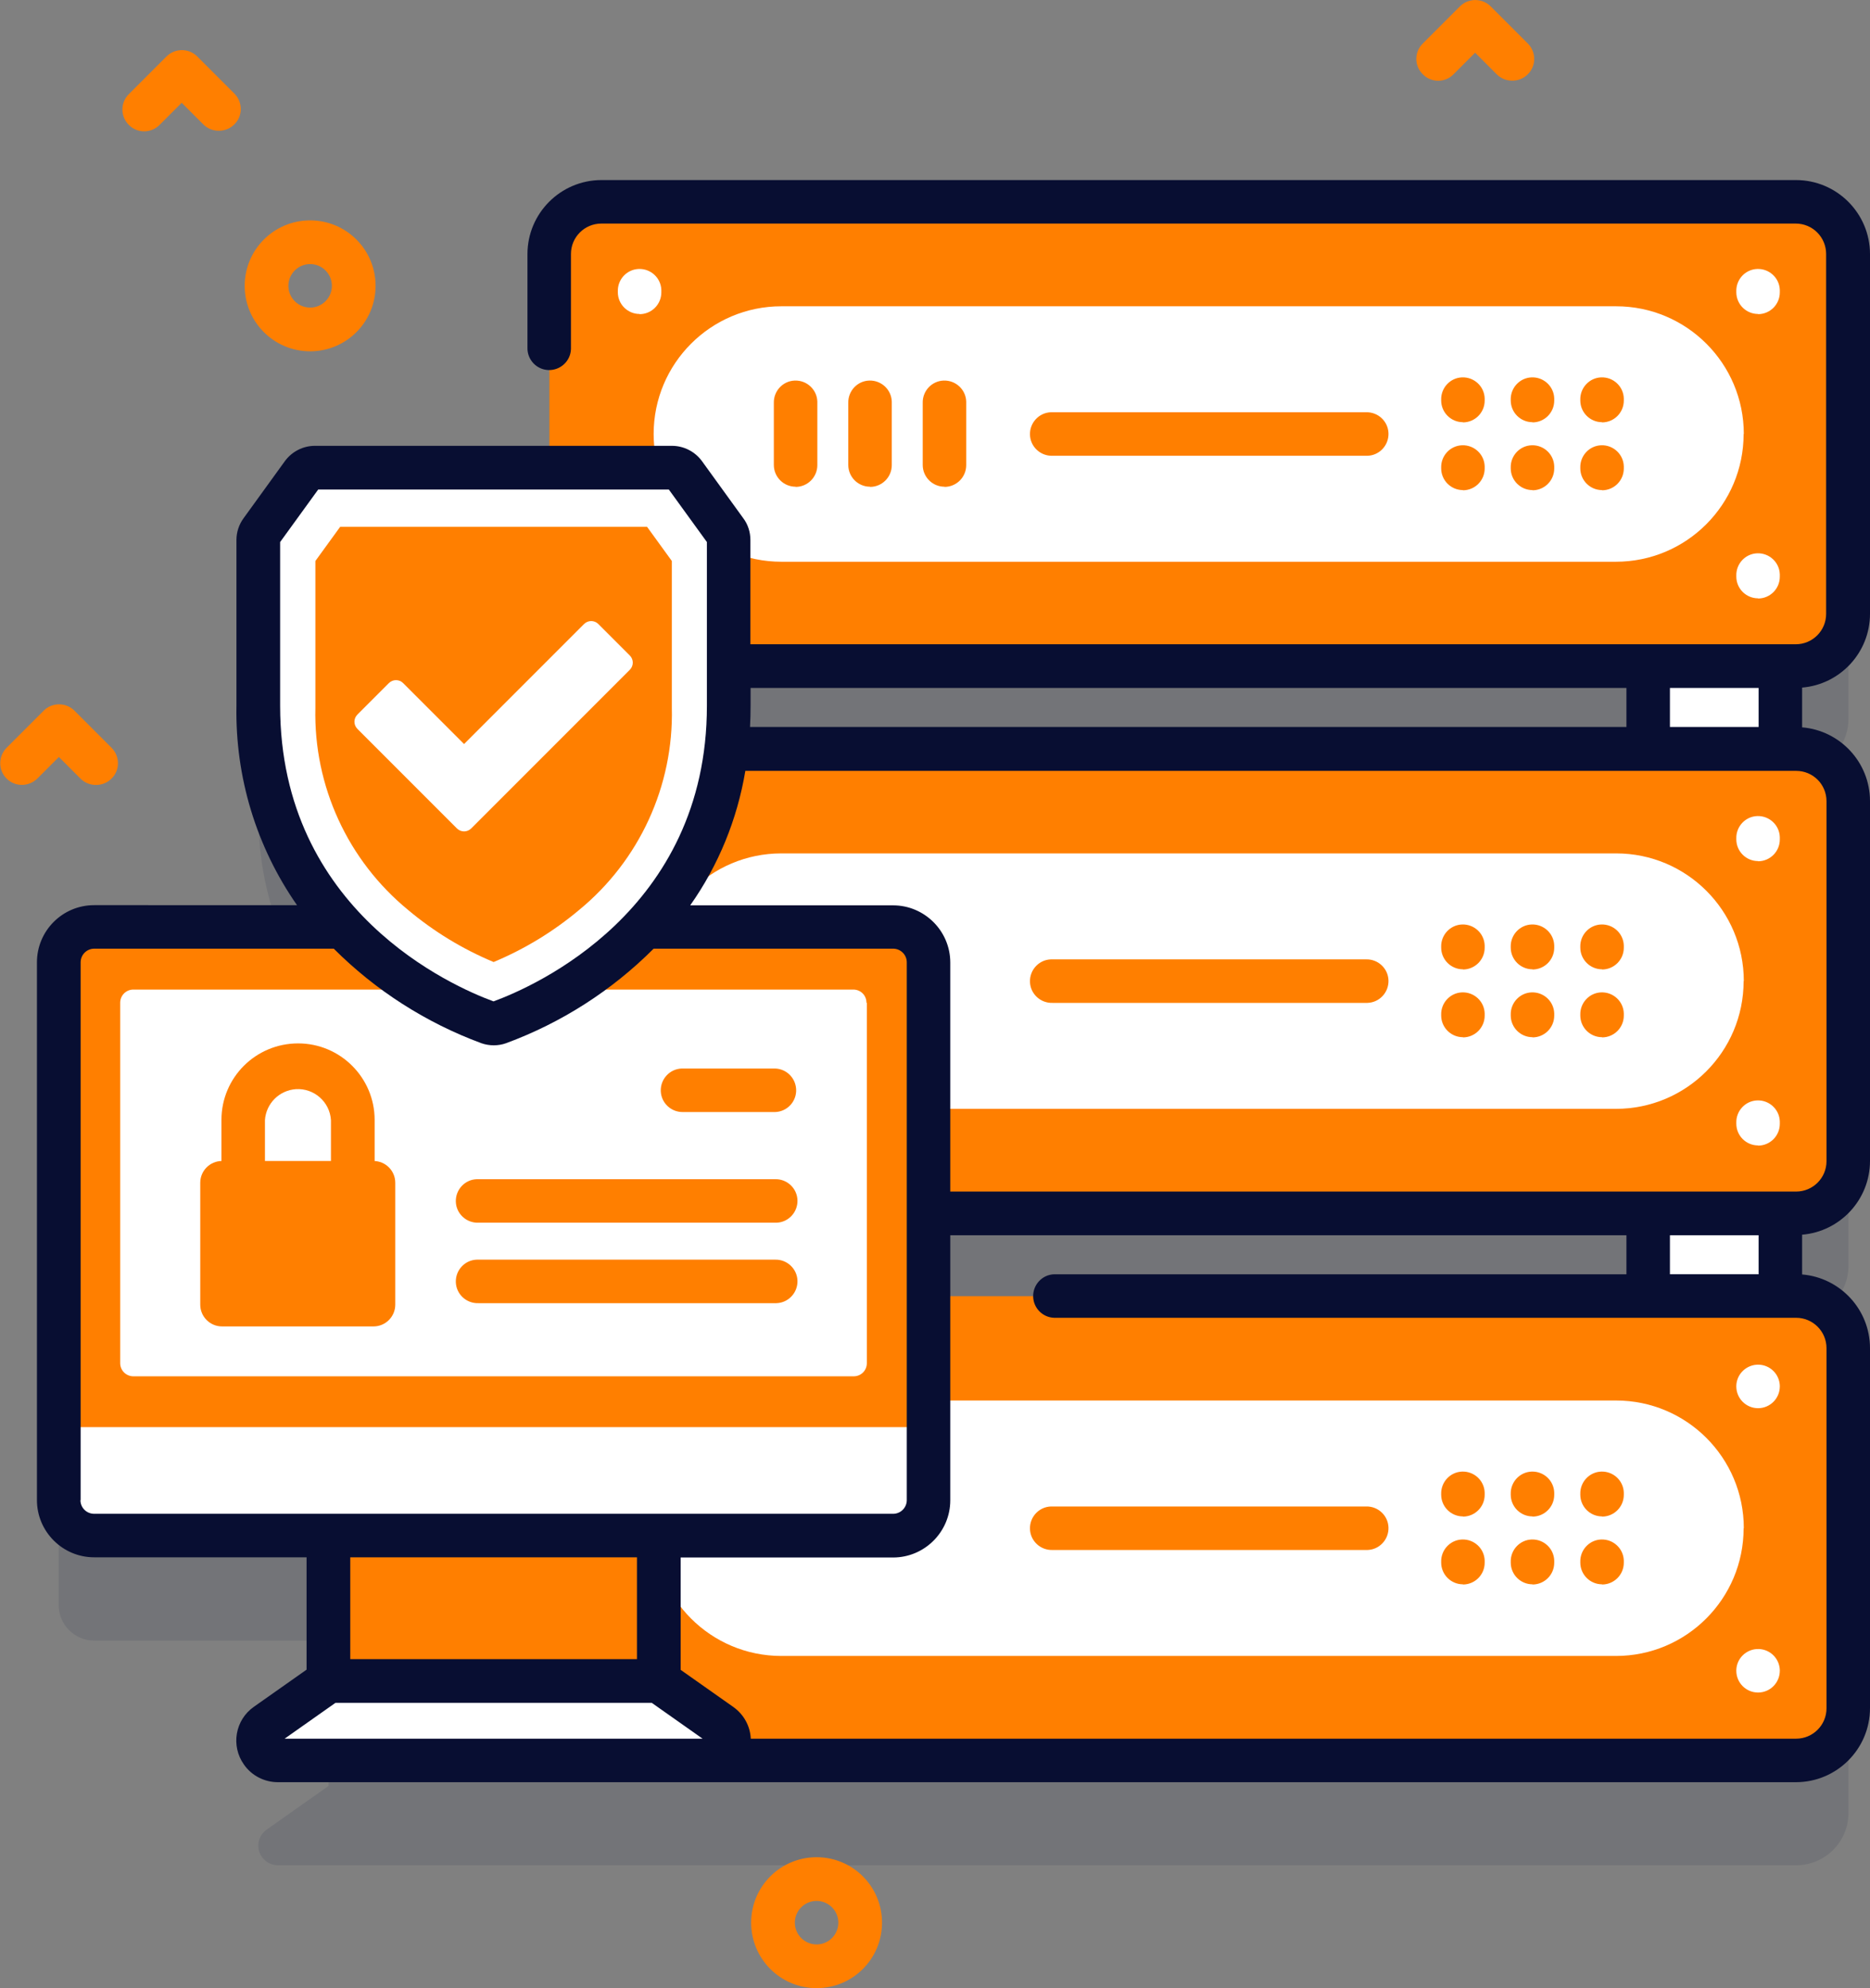
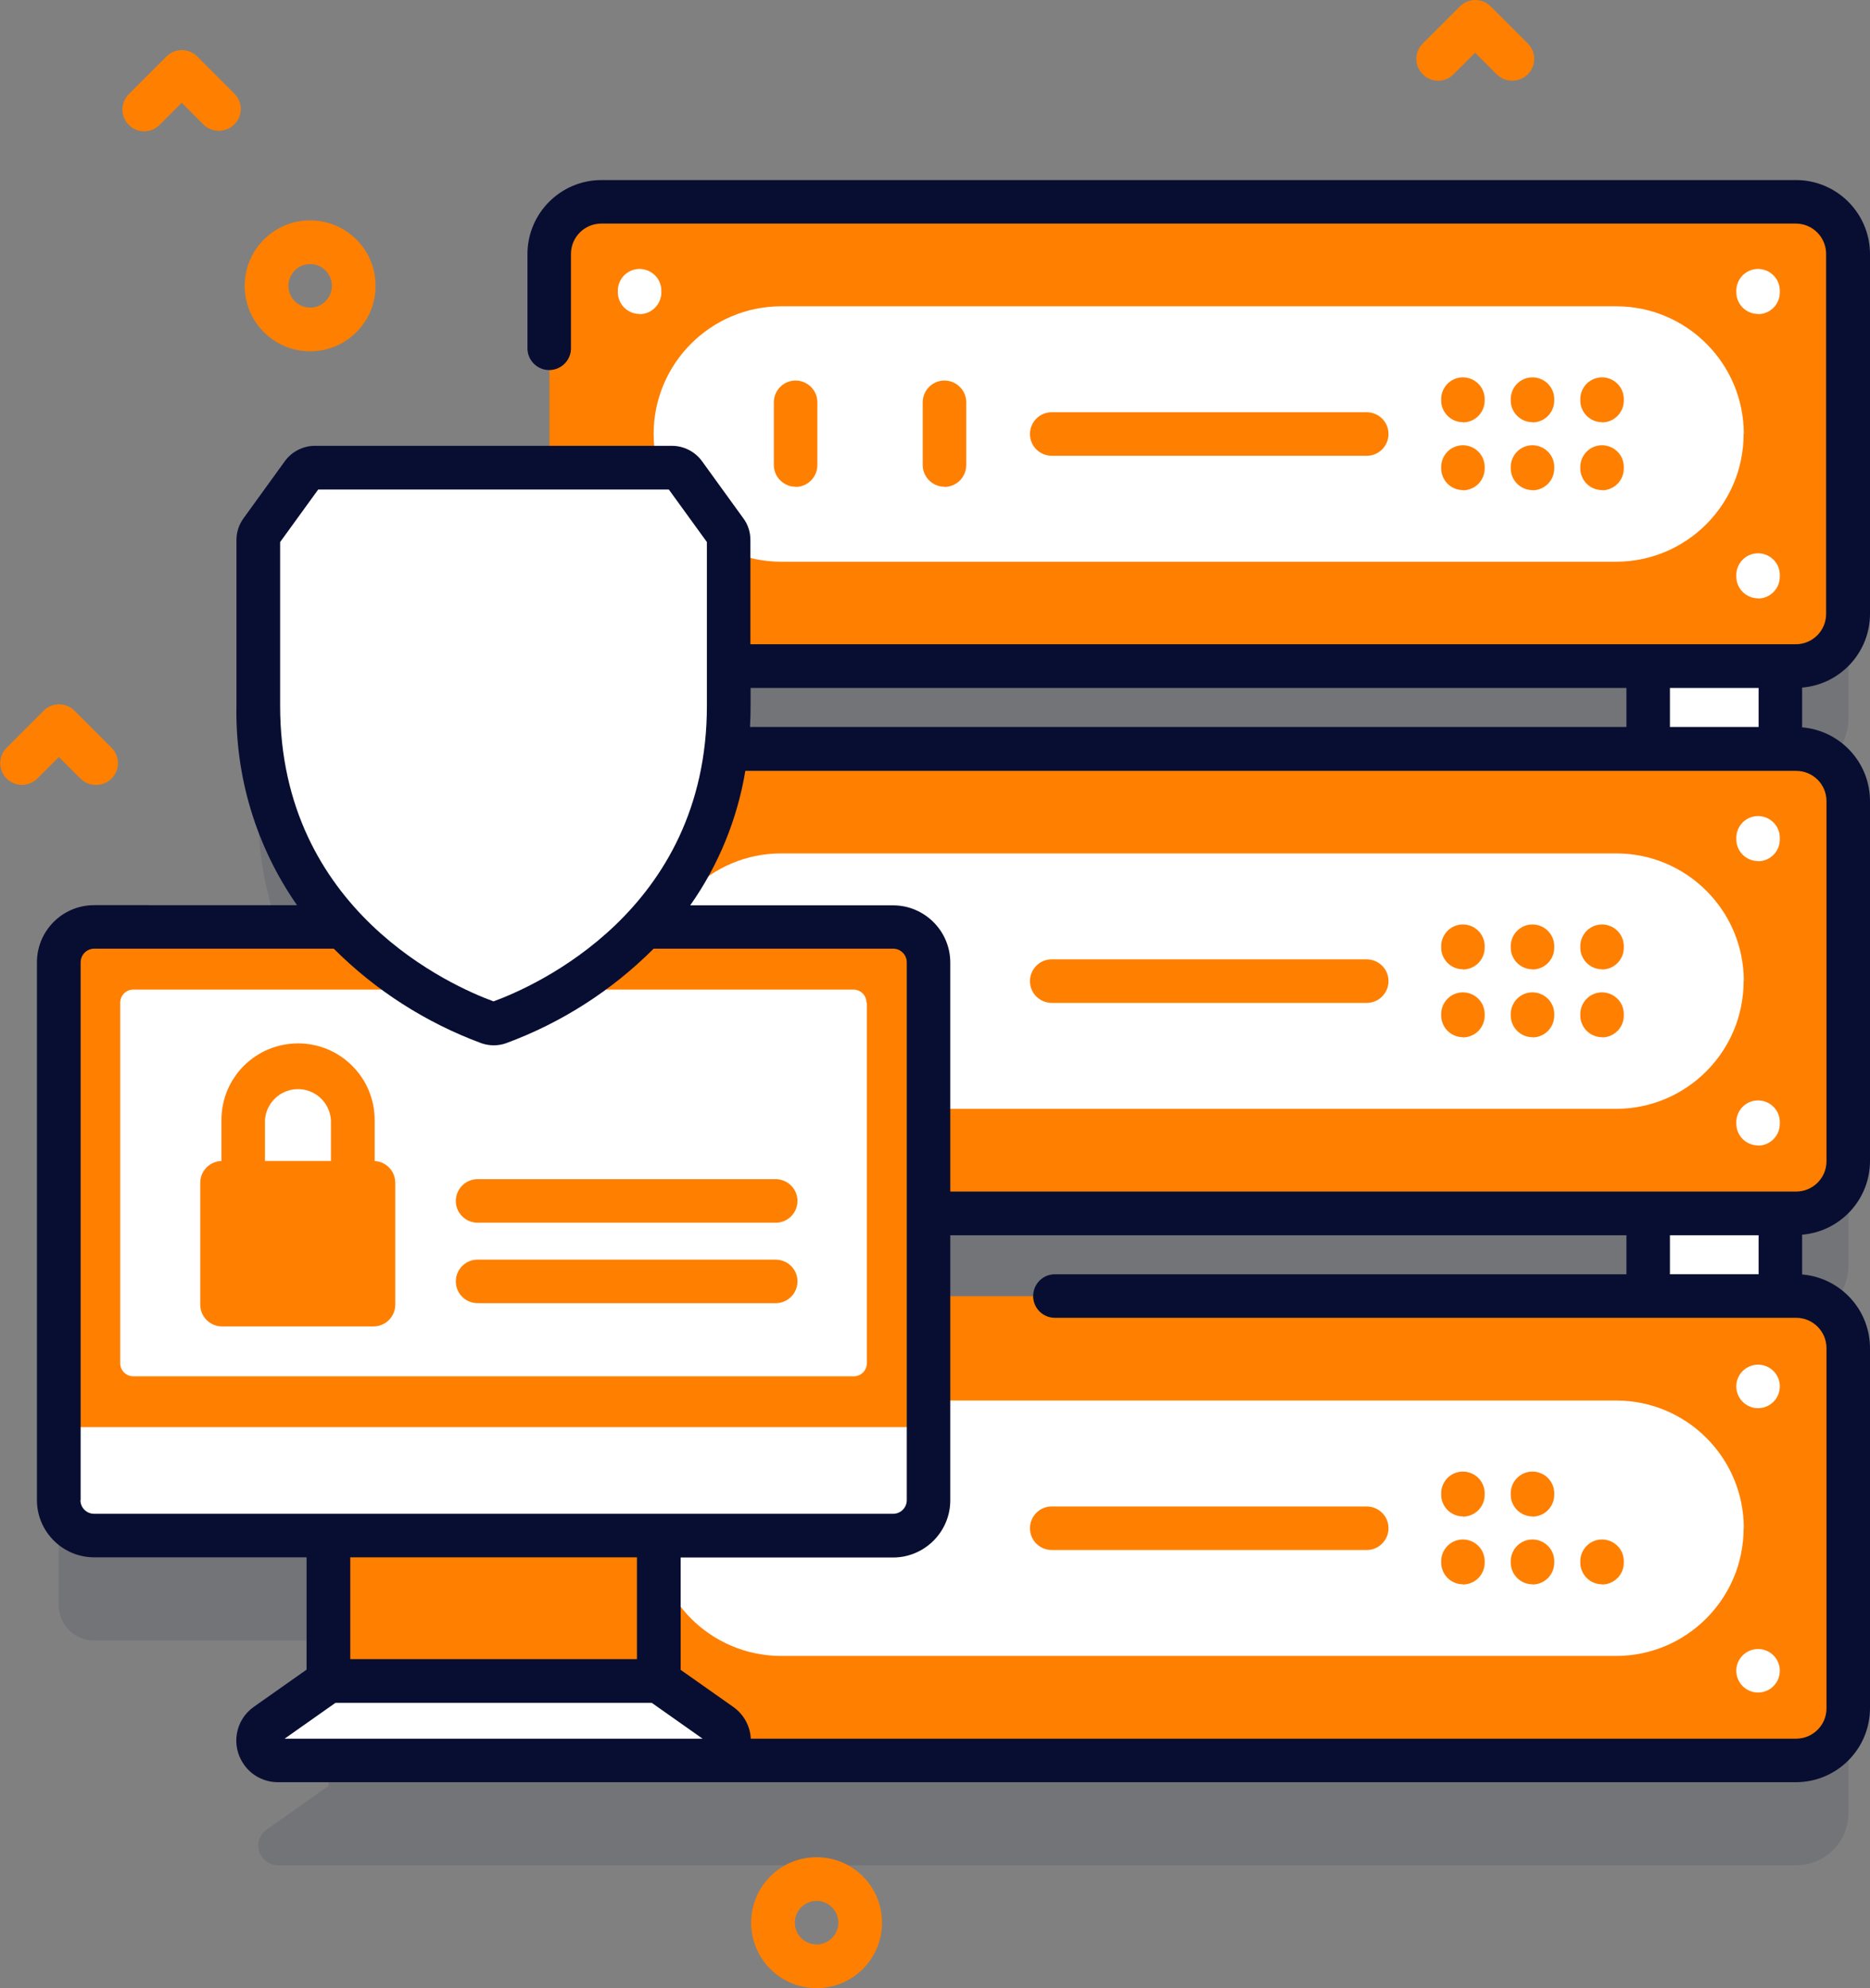
<svg xmlns="http://www.w3.org/2000/svg" id="Capa_2" viewBox="0 0 99.73 106">
  <rect x="0" y="0" width="99.73" height="106" fill="#808080" stroke="none" />
  <defs>
    <style>.cls-1{opacity:.1;}.cls-1,.cls-2{fill:#080e32;}.cls-1,.cls-2,.cls-3,.cls-4{stroke-width:0px;}.cls-3{fill:#ff7f00;}.cls-4{fill:#fff;}</style>
  </defs>
  <g id="Capa_1-2">
    <g id="server_8046791">
      <g id="Grupo_2785">
        <g id="Grupo_2779">
          <g id="Grupo_2770">
            <path id="Trazado_5026" class="cls-1" d="M95.79,74.68h-46.27v-4.41h38.39v4.41h7.05v-4.41h.84c1.54,0,2.78-1.25,2.78-2.78v-19.19c0-1.54-1.25-2.78-2.78-2.78h-.84v-4.41h.84c1.54,0,2.78-1.25,2.78-2.78v-19.19c0-1.54-1.25-2.78-2.78-2.78h-63.71c-1.54,0-2.78,1.25-2.78,2.78v11.39h-12.5c-.26,0-.51.13-.66.34l-2.2,3.04c-.1.14-.16.31-.16.48v8.84c-.09,4.37,1.54,8.6,4.53,11.79H5.02c-1.04,0-1.89.85-1.89,1.89v28.67c0,1.04.85,1.89,1.89,1.89h12.5v7.75h0l-3.3,2.33c-.47.33-.59.99-.25,1.46.2.28.52.44.86.44h80.96c1.54,0,2.79-1.25,2.79-2.78h0v-19.19c0-1.54-1.25-2.78-2.79-2.78h0ZM39.97,41.1h47.93v4.41h-47.93v-4.41Z" />
            <g id="Grupo_2762">
              <g id="Grupo_2757">
                <g id="Grupo_2673">
                  <g id="Grupo_2654">
                    <g id="Grupo_2653">
                      <g id="Grupo_2652">
                        <g id="Grupo_2651">
                          <g id="Grupo_2650">
                            <g id="Grupo_2636">
                              <path id="Trazado_5027" class="cls-3" d="M98.57,71.89v19.19c0,1.54-1.25,2.79-2.78,2.79h-63.71c-1.54,0-2.78-1.25-2.78-2.79h0v-19.19c0-1.54,1.25-2.78,2.78-2.78h63.7c1.54,0,2.79,1.25,2.79,2.78h0Z" />
                              <path id="Trazado_5028" class="cls-4" d="M93,81.48c0-3.76-3.05-6.81-6.81-6.81h-44.52c-3.76,0-6.81,3.05-6.81,6.81s3.05,6.81,6.81,6.81h44.51c3.76,0,6.81-3.05,6.81-6.81h0Z" />
                            </g>
                            <g id="Grupo_2649">
                              <g id="Grupo_2643">
                                <g id="Grupo_2642">
                                  <g id="Grupo_2641">
                                    <g id="Grupo_2638">
                                      <g id="Grupo_2637">
                                        <path id="Trazado_5029" class="cls-4" d="M93.76,90.24c-.64,0-1.16-.52-1.16-1.16v-.04c.02-.64.56-1.14,1.2-1.12.61.02,1.1.51,1.12,1.12v.04c0,.64-.52,1.16-1.16,1.16Z" />
                                      </g>
                                    </g>
                                    <g id="Grupo_2640">
                                      <g id="Grupo_2639">
-                                         <path id="Trazado_5030" class="cls-4" d="M34.11,90.24c-.64,0-1.16-.52-1.16-1.16v-.04c.02-.64.56-1.14,1.2-1.12.61.02,1.1.51,1.12,1.12v.04c0,.64-.52,1.16-1.16,1.16Z" />
-                                       </g>
+                                         </g>
                                    </g>
                                  </g>
                                </g>
                              </g>
                              <g id="Grupo_2648">
                                <g id="Grupo_2645">
                                  <g id="Grupo_2644">
                                    <path id="Trazado_5031" class="cls-4" d="M93.76,75.08c-.64,0-1.16-.52-1.16-1.16v-.04c.02-.64.56-1.14,1.2-1.12.61.02,1.1.51,1.12,1.12v.04c0,.64-.52,1.16-1.16,1.16Z" />
                                  </g>
                                </g>
                                <g id="Grupo_2647">
                                  <g id="Grupo_2646">
                                    <path id="Trazado_5032" class="cls-4" d="M34.11,75.08c-.64,0-1.16-.52-1.16-1.16v-.04c.02-.64.56-1.14,1.2-1.12.61.02,1.1.51,1.12,1.12v.04c0,.64-.52,1.16-1.16,1.16Z" />
                                  </g>
                                </g>
                              </g>
                            </g>
                          </g>
                        </g>
                      </g>
                    </g>
                  </g>
                  <g id="Grupo_2672">
                    <g id="Grupo_2656">
                      <g id="Grupo_2655">
                        <path id="Trazado_5033" class="cls-3" d="M72.84,82.64h-16.71c-.64.02-1.18-.48-1.2-1.12s.48-1.18,1.12-1.2c.03,0,.06,0,.09,0h16.71c.64-.02,1.18.48,1.2,1.12s-.48,1.18-1.12,1.2c-.03,0-.06,0-.09,0Z" />
                      </g>
                    </g>
                    <g id="Grupo_2671">
                      <g id="Grupo_2663">
                        <g id="Grupo_2658">
                          <g id="Grupo_2657">
                            <path id="Trazado_5034" class="cls-3" d="M78.02,80.85c-.64,0-1.16-.52-1.16-1.16v-.03c-.02-.64.48-1.18,1.12-1.2s1.18.48,1.2,1.12c0,.03,0,.06,0,.09v.03c0,.64-.52,1.16-1.16,1.16Z" />
                          </g>
                        </g>
                        <g id="Grupo_2660">
                          <g id="Grupo_2659">
                            <path id="Trazado_5035" class="cls-3" d="M81.73,80.85c-.64,0-1.16-.52-1.16-1.16v-.03c-.02-.64.48-1.18,1.12-1.2s1.18.48,1.2,1.12c0,.03,0,.06,0,.09v.03c0,.64-.52,1.16-1.16,1.16Z" />
                          </g>
                        </g>
                        <g id="Grupo_2662">
                          <g id="Grupo_2661">
-                             <path id="Trazado_5036" class="cls-3" d="M85.44,80.85c-.64,0-1.16-.52-1.16-1.16v-.03c-.02-.64.48-1.18,1.12-1.2s1.18.48,1.2,1.12c0,.03,0,.06,0,.09v.03c0,.64-.52,1.16-1.16,1.16Z" />
-                           </g>
+                             </g>
                        </g>
                      </g>
                      <g id="Grupo_2670">
                        <g id="Grupo_2665">
                          <g id="Grupo_2664">
                            <path id="Trazado_5037" class="cls-3" d="M78.02,84.47c-.64,0-1.16-.52-1.16-1.16v-.03c-.02-.64.48-1.18,1.12-1.2s1.18.48,1.2,1.12c0,.03,0,.06,0,.09v.03c0,.64-.52,1.16-1.16,1.16Z" />
                          </g>
                        </g>
                        <g id="Grupo_2667">
                          <g id="Grupo_2666">
                            <path id="Trazado_5038" class="cls-3" d="M81.73,84.47c-.64,0-1.16-.52-1.16-1.16v-.03c-.02-.64.48-1.18,1.12-1.2s1.18.48,1.2,1.12c0,.03,0,.06,0,.09v.03c0,.64-.52,1.16-1.16,1.16Z" />
                          </g>
                        </g>
                        <g id="Grupo_2669">
                          <g id="Grupo_2668">
                            <path id="Trazado_5039" class="cls-3" d="M85.44,84.47c-.64,0-1.16-.52-1.16-1.16v-.03c-.02-.64.48-1.18,1.12-1.2s1.18.48,1.2,1.12c0,.03,0,.06,0,.09v.03c0,.64-.52,1.16-1.16,1.16Z" />
                          </g>
                        </g>
                      </g>
                    </g>
                  </g>
                </g>
                <g id="Grupo_2712">
                  <g id="Grupo_2693">
                    <g id="Grupo_2691">
                      <g id="Grupo_2690">
                        <g id="Grupo_2689">
                          <g id="Grupo_2688">
                            <g id="Grupo_2674">
                              <path id="Trazado_5040" class="cls-3" d="M32.08,64.69h63.7c1.54,0,2.78-1.25,2.78-2.78v-19.19c0-1.54-1.25-2.78-2.78-2.78h-63.7c-1.54,0-2.78,1.25-2.78,2.78v19.19c0,1.54,1.25,2.78,2.78,2.78h0Z" />
                              <path id="Trazado_5041" class="cls-4" d="M93,52.31c0-3.76-3.05-6.81-6.81-6.81h-44.52c-3.76,0-6.81,3.05-6.81,6.81s3.05,6.81,6.81,6.81h44.51c3.76,0,6.81-3.05,6.81-6.81h0Z" />
                            </g>
                            <g id="Grupo_2687">
                              <g id="Grupo_2681">
                                <g id="Grupo_2680">
                                  <g id="Grupo_2679">
                                    <g id="Grupo_2676">
                                      <g id="Grupo_2675">
                                        <path id="Trazado_5042" class="cls-4" d="M93.76,61.07c-.64,0-1.16-.52-1.16-1.16v-.04c-.02-.64.48-1.18,1.12-1.2s1.18.48,1.2,1.12c0,.03,0,.06,0,.09v.04c0,.64-.52,1.16-1.16,1.16Z" />
                                      </g>
                                    </g>
                                    <g id="Grupo_2678">
                                      <g id="Grupo_2677">
                                        <path id="Trazado_5043" class="cls-4" d="M34.11,61.07c-.64,0-1.16-.52-1.16-1.16v-.04c-.02-.64.48-1.18,1.12-1.2s1.18.48,1.2,1.12c0,.03,0,.06,0,.09v.04c0,.64-.52,1.16-1.16,1.16Z" />
                                      </g>
                                    </g>
                                  </g>
                                </g>
                              </g>
                              <g id="Grupo_2686">
                                <g id="Grupo_2683">
                                  <g id="Grupo_2682">
                                    <path id="Trazado_5044" class="cls-4" d="M93.76,45.91c-.64,0-1.16-.52-1.16-1.16v-.04c-.02-.64.48-1.18,1.12-1.2.64-.02,1.18.48,1.2,1.12,0,.03,0,.06,0,.09v.04c0,.64-.52,1.16-1.16,1.16Z" />
                                  </g>
                                </g>
                                <g id="Grupo_2685">
                                  <g id="Grupo_2684">
                                    <path id="Trazado_5045" class="cls-4" d="M34.11,45.91c-.64,0-1.16-.52-1.16-1.16h0v-.04c-.02-.64.48-1.18,1.12-1.2.64-.02,1.18.48,1.2,1.12,0,.03,0,.06,0,.09v.04c0,.64-.52,1.16-1.16,1.16Z" />
                                  </g>
                                </g>
                              </g>
                            </g>
                          </g>
                        </g>
                      </g>
                    </g>
                    <g id="Grupo_2692">
                      <path id="Trazado_5046" class="cls-4" d="M94.95,69.1h-7.05v-4.41h7.05v4.41Z" />
                      <path id="Trazado_5047" class="cls-4" d="M39.97,69.1h-7.05v-4.41h7.05v4.41Z" />
                    </g>
                  </g>
                  <g id="Grupo_2711">
                    <g id="Grupo_2695">
                      <g id="Grupo_2694">
                        <path id="Trazado_5048" class="cls-3" d="M72.84,53.47h-16.71c-.64.02-1.18-.48-1.2-1.12s.48-1.18,1.12-1.2c.03,0,.06,0,.09,0h16.71c.64-.02,1.18.48,1.2,1.12s-.48,1.18-1.12,1.2c-.03,0-.06,0-.09,0Z" />
                      </g>
                    </g>
                    <g id="Grupo_2710">
                      <g id="Grupo_2702">
                        <g id="Grupo_2697">
                          <g id="Grupo_2696">
                            <path id="Trazado_5049" class="cls-3" d="M78.02,51.68c-.64,0-1.16-.52-1.16-1.16v-.03c-.02-.64.48-1.18,1.12-1.2.64-.02,1.18.48,1.2,1.12,0,.03,0,.06,0,.09v.03c0,.64-.52,1.16-1.16,1.16Z" />
                          </g>
                        </g>
                        <g id="Grupo_2699">
                          <g id="Grupo_2698">
                            <path id="Trazado_5050" class="cls-3" d="M81.73,51.68c-.64,0-1.16-.52-1.16-1.16v-.03c-.02-.64.48-1.18,1.12-1.2.64-.02,1.18.48,1.2,1.12,0,.03,0,.06,0,.09v.03c0,.64-.52,1.16-1.16,1.16Z" />
                          </g>
                        </g>
                        <g id="Grupo_2701">
                          <g id="Grupo_2700">
                            <path id="Trazado_5051" class="cls-3" d="M85.44,51.68c-.64,0-1.16-.52-1.16-1.16v-.03c-.02-.64.48-1.18,1.12-1.2.64-.02,1.18.48,1.2,1.12,0,.03,0,.06,0,.09v.03c0,.64-.52,1.16-1.16,1.16Z" />
                          </g>
                        </g>
                      </g>
                      <g id="Grupo_2709">
                        <g id="Grupo_2704">
                          <g id="Grupo_2703">
                            <path id="Trazado_5052" class="cls-3" d="M78.02,55.3c-.64,0-1.16-.52-1.16-1.16v-.03c-.02-.64.48-1.18,1.12-1.2s1.18.48,1.2,1.12c0,.03,0,.06,0,.09v.03c0,.64-.52,1.16-1.16,1.16Z" />
                          </g>
                        </g>
                        <g id="Grupo_2706">
                          <g id="Grupo_2705">
                            <path id="Trazado_5053" class="cls-3" d="M81.73,55.3c-.64,0-1.16-.52-1.16-1.16v-.03c-.02-.64.48-1.18,1.12-1.2s1.18.48,1.2,1.12c0,.03,0,.06,0,.09v.03c0,.64-.52,1.16-1.16,1.16Z" />
                          </g>
                        </g>
                        <g id="Grupo_2708">
                          <g id="Grupo_2707">
                            <path id="Trazado_5054" class="cls-3" d="M85.44,55.3c-.64,0-1.16-.52-1.16-1.16v-.03c-.02-.64.48-1.18,1.12-1.2s1.18.48,1.2,1.12c0,.03,0,.06,0,.09v.03c0,.64-.52,1.16-1.16,1.16Z" />
                          </g>
                        </g>
                      </g>
                    </g>
                  </g>
                </g>
                <g id="Grupo_2756">
                  <g id="Grupo_2732">
                    <g id="Grupo_2730">
                      <g id="Grupo_2729">
                        <g id="Grupo_2728">
                          <g id="Grupo_2727">
                            <g id="Grupo_2713">
                              <path id="Trazado_5055" class="cls-3" d="M32.08,35.52h63.7c1.54,0,2.78-1.25,2.78-2.78V13.55c0-1.54-1.25-2.78-2.78-2.78h-63.7c-1.54,0-2.78,1.25-2.78,2.78v19.19c0,1.54,1.25,2.78,2.78,2.78h0Z" />
                              <path id="Trazado_5056" class="cls-4" d="M93,23.14c0-3.76-3.05-6.81-6.81-6.81h-44.52c-3.76,0-6.81,3.05-6.81,6.81s3.05,6.81,6.81,6.81h44.51c3.76,0,6.81-3.05,6.81-6.81h0Z" />
                            </g>
                            <g id="Grupo_2726">
                              <g id="Grupo_2720">
                                <g id="Grupo_2719">
                                  <g id="Grupo_2718">
                                    <g id="Grupo_2715">
                                      <g id="Grupo_2714">
                                        <path id="Trazado_5057" class="cls-4" d="M93.76,31.9c-.64,0-1.16-.52-1.16-1.16v-.04c-.02-.64.48-1.18,1.12-1.2.64-.02,1.18.48,1.2,1.12,0,.03,0,.06,0,.09v.04c0,.64-.52,1.16-1.16,1.16Z" />
                                      </g>
                                    </g>
                                    <g id="Grupo_2717">
                                      <g id="Grupo_2716">
                                        <path id="Trazado_5058" class="cls-4" d="M34.11,31.9c-.64,0-1.16-.52-1.16-1.16h0v-.04c.02-.64.56-1.14,1.2-1.12.61.02,1.1.51,1.12,1.12v.04c0,.64-.52,1.16-1.16,1.16Z" />
                                      </g>
                                    </g>
                                  </g>
                                </g>
                              </g>
                              <g id="Grupo_2725">
                                <g id="Grupo_2722">
                                  <g id="Grupo_2721">
                                    <path id="Trazado_5059" class="cls-4" d="M93.76,16.74c-.64,0-1.16-.52-1.16-1.16v-.04c-.02-.64.48-1.18,1.12-1.2.64-.02,1.18.48,1.2,1.12,0,.03,0,.06,0,.09v.04c0,.64-.52,1.16-1.16,1.16Z" />
                                  </g>
                                </g>
                                <g id="Grupo_2724">
                                  <g id="Grupo_2723">
                                    <path id="Trazado_5060" class="cls-4" d="M34.11,16.74c-.64,0-1.16-.52-1.16-1.16h0v-.04c-.02-.64.48-1.18,1.12-1.2.64-.02,1.18.48,1.2,1.12,0,.03,0,.06,0,.09v.04c0,.64-.52,1.16-1.16,1.16Z" />
                                  </g>
                                </g>
                              </g>
                            </g>
                          </g>
                        </g>
                      </g>
                    </g>
                    <g id="Grupo_2731">
                      <path id="Trazado_5061" class="cls-4" d="M94.95,39.93h-7.05v-4.41h7.05v4.41Z" />
                    </g>
                  </g>
                  <g id="Grupo_2755">
                    <g id="Grupo_2739">
                      <g id="Grupo_2737">
                        <g id="Grupo_2736">
                          <g id="Grupo_2733">
                            <path id="Trazado_5062" class="cls-3" d="M50.37,25.95c-.64,0-1.16-.52-1.16-1.16h0v-3.3c-.02-.64.48-1.18,1.12-1.2.64-.02,1.18.48,1.2,1.12,0,.03,0,.06,0,.09v3.3c0,.64-.52,1.16-1.16,1.16Z" />
                          </g>
                          <g id="Grupo_2734">
-                             <path id="Trazado_5063" class="cls-3" d="M46.4,25.95c-.64,0-1.16-.52-1.16-1.16h0v-3.3c-.02-.64.48-1.18,1.12-1.2.64-.02,1.18.48,1.2,1.12,0,.03,0,.06,0,.09v3.3c0,.64-.52,1.16-1.16,1.16Z" />
-                           </g>
+                             </g>
                          <g id="Grupo_2735">
                            <path id="Trazado_5064" class="cls-3" d="M42.43,25.95c-.64,0-1.16-.52-1.16-1.16h0v-3.3c-.02-.64.48-1.18,1.12-1.2.64-.02,1.18.48,1.2,1.12,0,.03,0,.06,0,.09v3.3c0,.64-.52,1.16-1.16,1.16Z" />
                          </g>
                        </g>
                      </g>
                      <g id="Grupo_2738">
                        <path id="Trazado_5065" class="cls-3" d="M72.84,24.3h-16.71c-.64.02-1.18-.48-1.2-1.12-.02-.64.48-1.18,1.12-1.2.03,0,.06,0,.09,0h16.71c.64-.02,1.18.48,1.2,1.12.02.64-.48,1.18-1.12,1.2-.03,0-.06,0-.09,0Z" />
                      </g>
                    </g>
                    <g id="Grupo_2754">
                      <g id="Grupo_2746">
                        <g id="Grupo_2741">
                          <g id="Grupo_2740">
                            <path id="Trazado_5066" class="cls-3" d="M78.02,22.51c-.64,0-1.16-.52-1.16-1.16v-.03c-.02-.64.48-1.18,1.12-1.2.64-.02,1.18.48,1.2,1.12,0,.03,0,.06,0,.09v.03c0,.64-.52,1.16-1.16,1.16Z" />
                          </g>
                        </g>
                        <g id="Grupo_2743">
                          <g id="Grupo_2742">
                            <path id="Trazado_5067" class="cls-3" d="M81.73,22.51c-.64,0-1.16-.52-1.16-1.16v-.03c-.02-.64.48-1.18,1.12-1.2.64-.02,1.18.48,1.2,1.12,0,.03,0,.06,0,.09v.03c0,.64-.52,1.16-1.16,1.16Z" />
                          </g>
                        </g>
                        <g id="Grupo_2745">
                          <g id="Grupo_2744">
                            <path id="Trazado_5068" class="cls-3" d="M85.44,22.51c-.64,0-1.16-.52-1.16-1.16v-.03c-.02-.64.48-1.18,1.12-1.2.64-.02,1.18.48,1.2,1.12,0,.03,0,.06,0,.09v.03c0,.64-.52,1.16-1.16,1.16Z" />
                          </g>
                        </g>
                      </g>
                      <g id="Grupo_2753">
                        <g id="Grupo_2748">
                          <g id="Grupo_2747">
                            <path id="Trazado_5069" class="cls-3" d="M78.02,26.13c-.64,0-1.16-.52-1.16-1.16v-.03c-.02-.64.48-1.18,1.12-1.2.64-.02,1.18.48,1.2,1.12,0,.03,0,.06,0,.09v.03c0,.64-.52,1.16-1.16,1.16Z" />
                          </g>
                        </g>
                        <g id="Grupo_2750">
                          <g id="Grupo_2749">
                            <path id="Trazado_5070" class="cls-3" d="M81.73,26.13c-.64,0-1.16-.52-1.16-1.16v-.03c-.02-.64.48-1.18,1.12-1.2.64-.02,1.18.48,1.2,1.12,0,.03,0,.06,0,.09v.03c0,.64-.52,1.16-1.16,1.16Z" />
                          </g>
                        </g>
                        <g id="Grupo_2752">
                          <g id="Grupo_2751">
                            <path id="Trazado_5071" class="cls-3" d="M85.44,26.13c-.64,0-1.16-.52-1.16-1.16v-.03c-.02-.64.48-1.18,1.12-1.2.64-.02,1.18.48,1.2,1.12,0,.03,0,.06,0,.09v.03c0,.64-.52,1.16-1.16,1.16Z" />
                          </g>
                        </g>
                      </g>
                    </g>
                  </g>
                </g>
              </g>
              <g id="Grupo_2760">
                <path id="Trazado_5072" class="cls-3" d="M17.52,81.87h17.61v7.75h-17.61v-7.75Z" />
                <g id="Grupo_2758">
                  <path id="Trazado_5073" class="cls-3" d="M49.51,51.31v28.67c0,1.04-.85,1.89-1.89,1.89H5.02c-1.04,0-1.89-.85-1.89-1.89v-28.67c0-1.04.85-1.89,1.89-1.89h42.6c1.04,0,1.89.84,1.89,1.88h0Z" />
                  <path id="Trazado_5074" class="cls-4" d="M3.13,76.09v3.89c0,1.04.85,1.89,1.89,1.89h42.6c1.04,0,1.89-.85,1.89-1.89v-3.89H3.13Z" />
                </g>
                <g id="Grupo_2759">
                  <path id="Trazado_5075" class="cls-4" d="M35.13,89.62h-17.61l-3.3,2.33c-.47.33-.59.99-.25,1.46.2.28.52.44.86.44h23.01c.58,0,1.05-.47,1.05-1.05,0-.34-.17-.66-.44-.86l-3.3-2.33Z" />
                </g>
              </g>
              <g id="Grupo_2761">
                <path id="Trazado_5076" class="cls-4" d="M46.23,53.47v19.21c0,.39-.31.7-.7.7H7.11c-.38,0-.7-.31-.7-.7h0v-19.22c0-.38.31-.7.7-.7h15.12c.39,0,.74.24.87.6l.04.12c.14.36.48.6.87.6h4.6c.39,0,.74-.24.87-.6l.04-.12c.14-.36.48-.6.87-.6h15.12c.39,0,.7.31.7.7Z" />
              </g>
            </g>
            <g id="Grupo_2769">
              <g id="Grupo_2764">
                <g id="Grupo_2763">
                  <path id="Trazado_5077" class="cls-3" d="M18.81,63.62c-.64,0-1.16-.52-1.16-1.16v-2.74c-.06-.97-.9-1.71-1.87-1.65-.88.06-1.59.76-1.65,1.65v2.74c.02.64-.48,1.18-1.12,1.2-.64.02-1.18-.48-1.2-1.12,0-.03,0-.06,0-.09v-2.74c0-2.26,1.83-4.08,4.09-4.08,2.25,0,4.08,1.83,4.08,4.08v2.74c0,.64-.52,1.16-1.16,1.16,0,0,0,0,0,0Z" />
                </g>
                <path id="Trazado_5078" class="cls-3" d="M19.92,70.72h-8.08c-.64,0-1.16-.52-1.16-1.16v-6.5c0-.64.52-1.16,1.16-1.16h8.08c.64,0,1.16.52,1.16,1.16v6.5c0,.64-.52,1.16-1.16,1.16Z" />
              </g>
              <g id="Grupo_2768">
                <g id="Grupo_2765">
                  <path id="Trazado_5079" class="cls-3" d="M41.33,69.48h-15.82c-.64.02-1.18-.48-1.2-1.12-.02-.64.48-1.18,1.12-1.2.03,0,.06,0,.09,0h15.81c.64-.02,1.18.48,1.2,1.12.02.64-.48,1.18-1.12,1.2-.03,0-.06,0-.09,0h0Z" />
                </g>
                <g id="Grupo_2766">
                  <path id="Trazado_5080" class="cls-3" d="M41.33,65.19h-15.82c-.64.02-1.18-.48-1.2-1.12-.02-.64.48-1.18,1.12-1.2.03,0,.06,0,.09,0h15.81c.64-.02,1.18.48,1.2,1.12.02.64-.48,1.18-1.12,1.2-.03,0-.06,0-.09,0h0Z" />
                </g>
                <g id="Grupo_2767">
-                   <path id="Trazado_5081" class="cls-3" d="M41.33,59.29h-4.89c-.64.02-1.18-.48-1.2-1.12-.02-.64.48-1.18,1.12-1.2.03,0,.06,0,.09,0h4.89c.64.02,1.14.56,1.12,1.2-.02.61-.51,1.1-1.12,1.12Z" />
-                 </g>
+                   </g>
              </g>
            </g>
          </g>
          <g id="Grupo_2778">
            <g id="Grupo_2777">
              <g id="Grupo_2774">
                <g id="Grupo_2773">
                  <g id="Grupo_2772">
                    <g id="Grupo_2771">
                      <path id="Trazado_5082" class="cls-4" d="M35.85,24.93h-19.05c-.26,0-.51.13-.66.34l-2.2,3.04c-.1.14-.16.31-.16.48v8.84c0,12.02,10.44,16.25,12.27,16.9.18.06.37.06.55,0,1.83-.65,12.27-4.89,12.27-16.9v-8.84c0-.17-.05-.34-.16-.48l-2.2-3.04c-.15-.21-.4-.34-.67-.34Z" />
-                       <path id="Trazado_5083" class="cls-3" d="M26.32,51.29c-1.65-.69-3.18-1.62-4.55-2.77-3.22-2.64-5.05-6.61-4.95-10.78v-7.83l1.32-1.82h16.37l1.32,1.82v7.83c.1,4.16-1.73,8.14-4.95,10.78-1.37,1.15-2.9,2.08-4.55,2.77h0Z" />
                    </g>
                  </g>
                </g>
              </g>
              <g id="Grupo_2776">
                <g id="Grupo_2775">
                  <path id="Trazado_5084" class="cls-4" d="M24.37,44.17l-5.31-5.31c-.21-.21-.21-.55,0-.76,0,0,0,0,0,0l1.68-1.68c.21-.21.55-.21.76,0,0,0,0,0,0,0l3.25,3.25,6.4-6.4c.21-.21.55-.21.76,0h0s1.68,1.68,1.68,1.68c.21.21.21.55,0,.76h0s-8.46,8.46-8.46,8.46c-.21.21-.55.21-.76,0Z" />
                </g>
              </g>
            </g>
            <path id="Trazado_5085" class="cls-2" d="M99.73,32.73V13.55c0-2.18-1.77-3.95-3.95-3.95h-63.7c-2.18,0-3.95,1.77-3.95,3.95v4.98c-.02.64.48,1.18,1.12,1.2.64.02,1.18-.48,1.2-1.12,0-.03,0-.06,0-.09v-4.98c0-.9.73-1.62,1.62-1.62h63.7c.9,0,1.62.73,1.62,1.62v19.19c0,.9-.73,1.62-1.62,1.62h-55.75v-5.56c0-.42-.13-.83-.38-1.16l-2.2-3.04c-.37-.51-.97-.82-1.6-.82h-19.05c-.63,0-1.23.31-1.6.82l-2.2,3.04c-.25.34-.38.75-.38,1.16v8.84c-.07,3.8,1.06,7.52,3.23,10.63H5.02c-1.69,0-3.05,1.37-3.05,3.05v28.67c0,1.68,1.37,3.05,3.05,3.05h11.33v5.99l-2.81,1.98c-1,.7-1.24,2.08-.53,3.08.41.59,1.09.94,1.81.94h80.96c2.18,0,3.95-1.77,3.95-3.95v-19.19c0-2.05-1.58-3.76-3.62-3.93v-2.12c2.04-.17,3.62-1.88,3.62-3.93v-19.19c0-2.05-1.58-3.76-3.62-3.93v-2.12c2.04-.17,3.62-1.88,3.62-3.93h0ZM89.06,36.68h4.73v2.08h-4.73v-2.08ZM40.03,37.63v-.95h46.71v2.08h-46.74c.02-.37.03-.75.03-1.14h0ZM14.94,28.9l2.03-2.8h18.7l2.03,2.8v8.73c0,10.95-9.22,14.97-11.38,15.76-2.16-.79-11.38-4.81-11.38-15.76v-8.73ZM4.3,79.98v-28.67c0-.4.32-.73.73-.73h12.77c2.23,2.23,4.92,3.95,7.87,5.04.43.15.9.15,1.32,0,2.96-1.09,5.64-2.81,7.87-5.04h12.77c.4,0,.73.32.73.73v28.67c0,.4-.32.73-.73.73H5.02c-.4,0-.73-.32-.73-.73h0ZM33.97,83.03v5.43h-15.29v-5.43h15.29ZM15.18,92.7l2.71-1.91h16.87l2.71,1.91H15.18ZM97.41,71.89v19.19c0,.9-.73,1.62-1.62,1.62h-55.75c-.03-.68-.38-1.3-.93-1.69l-2.81-1.98v-5.99h11.33c1.68,0,3.05-1.37,3.05-3.05v-14.13h36.06v2.08h-30.52c-.64.02-1.14.56-1.12,1.2.02.61.51,1.1,1.12,1.12h39.57c.9,0,1.62.73,1.62,1.62h0ZM89.06,67.94v-2.08h4.73v2.08h-4.73ZM97.41,42.72v19.19c0,.9-.73,1.62-1.62,1.62h-45.11v-12.21c0-1.68-1.37-3.05-3.05-3.05h-10.82c1.51-2.14,2.51-4.59,2.94-7.17h56.04c.9,0,1.62.72,1.62,1.62h0Z" />
          </g>
        </g>
        <g id="Grupo_2780">
          <path id="Trazado_5086" class="cls-3" d="M80.64,4.3c-.31,0-.6-.12-.82-.34l-1.15-1.15-1.15,1.15c-.45.46-1.19.46-1.64,0-.46-.45-.46-1.19,0-1.64,0,0,0,0,0,0l1.98-1.98c.45-.45,1.19-.45,1.64,0l1.98,1.98c.45.45.46,1.19,0,1.64-.22.22-.51.34-.82.34h0Z" />
        </g>
        <g id="Grupo_2781">
          <path id="Trazado_5087" class="cls-3" d="M5.11,41.85c-.31,0-.6-.12-.82-.34l-1.15-1.15-1.15,1.15c-.46.45-1.19.45-1.64,0-.45-.45-.45-1.18,0-1.64l1.98-1.98c.45-.45,1.19-.45,1.64,0l1.98,1.98c.45.45.46,1.19,0,1.64-.22.22-.51.34-.82.34h0Z" />
        </g>
        <g id="Grupo_2782">
          <path id="Trazado_5088" class="cls-3" d="M11.66,6.97c-.31,0-.6-.12-.82-.34l-1.15-1.15-1.15,1.15c-.44.47-1.17.5-1.64.06-.47-.44-.5-1.17-.06-1.64.02-.02.04-.04.06-.06l1.98-1.98c.45-.45,1.19-.45,1.64,0l1.98,1.98c.45.45.46,1.19,0,1.64-.22.22-.51.34-.82.34h0Z" />
        </g>
        <g id="Grupo_2783">
          <path id="Trazado_5089" class="cls-3" d="M16.54,18.73c-1.93,0-3.49-1.56-3.49-3.49s1.56-3.49,3.49-3.49,3.49,1.56,3.49,3.49c0,1.93-1.56,3.49-3.49,3.49ZM16.54,14.08c-.64,0-1.16.52-1.16,1.16s.52,1.16,1.16,1.16,1.16-.52,1.16-1.16h0c0-.64-.52-1.16-1.16-1.16Z" />
        </g>
        <g id="Grupo_2784">
          <path id="Trazado_5090" class="cls-3" d="M43.55,106c-1.93,0-3.49-1.56-3.49-3.49,0-1.93,1.56-3.49,3.49-3.49s3.49,1.56,3.49,3.49c0,1.93-1.56,3.49-3.49,3.49ZM43.55,101.35c-.64,0-1.16.52-1.16,1.16,0,.64.52,1.16,1.16,1.16s1.16-.52,1.16-1.16h0c0-.64-.52-1.16-1.16-1.16h0Z" />
        </g>
      </g>
    </g>
  </g>
</svg>